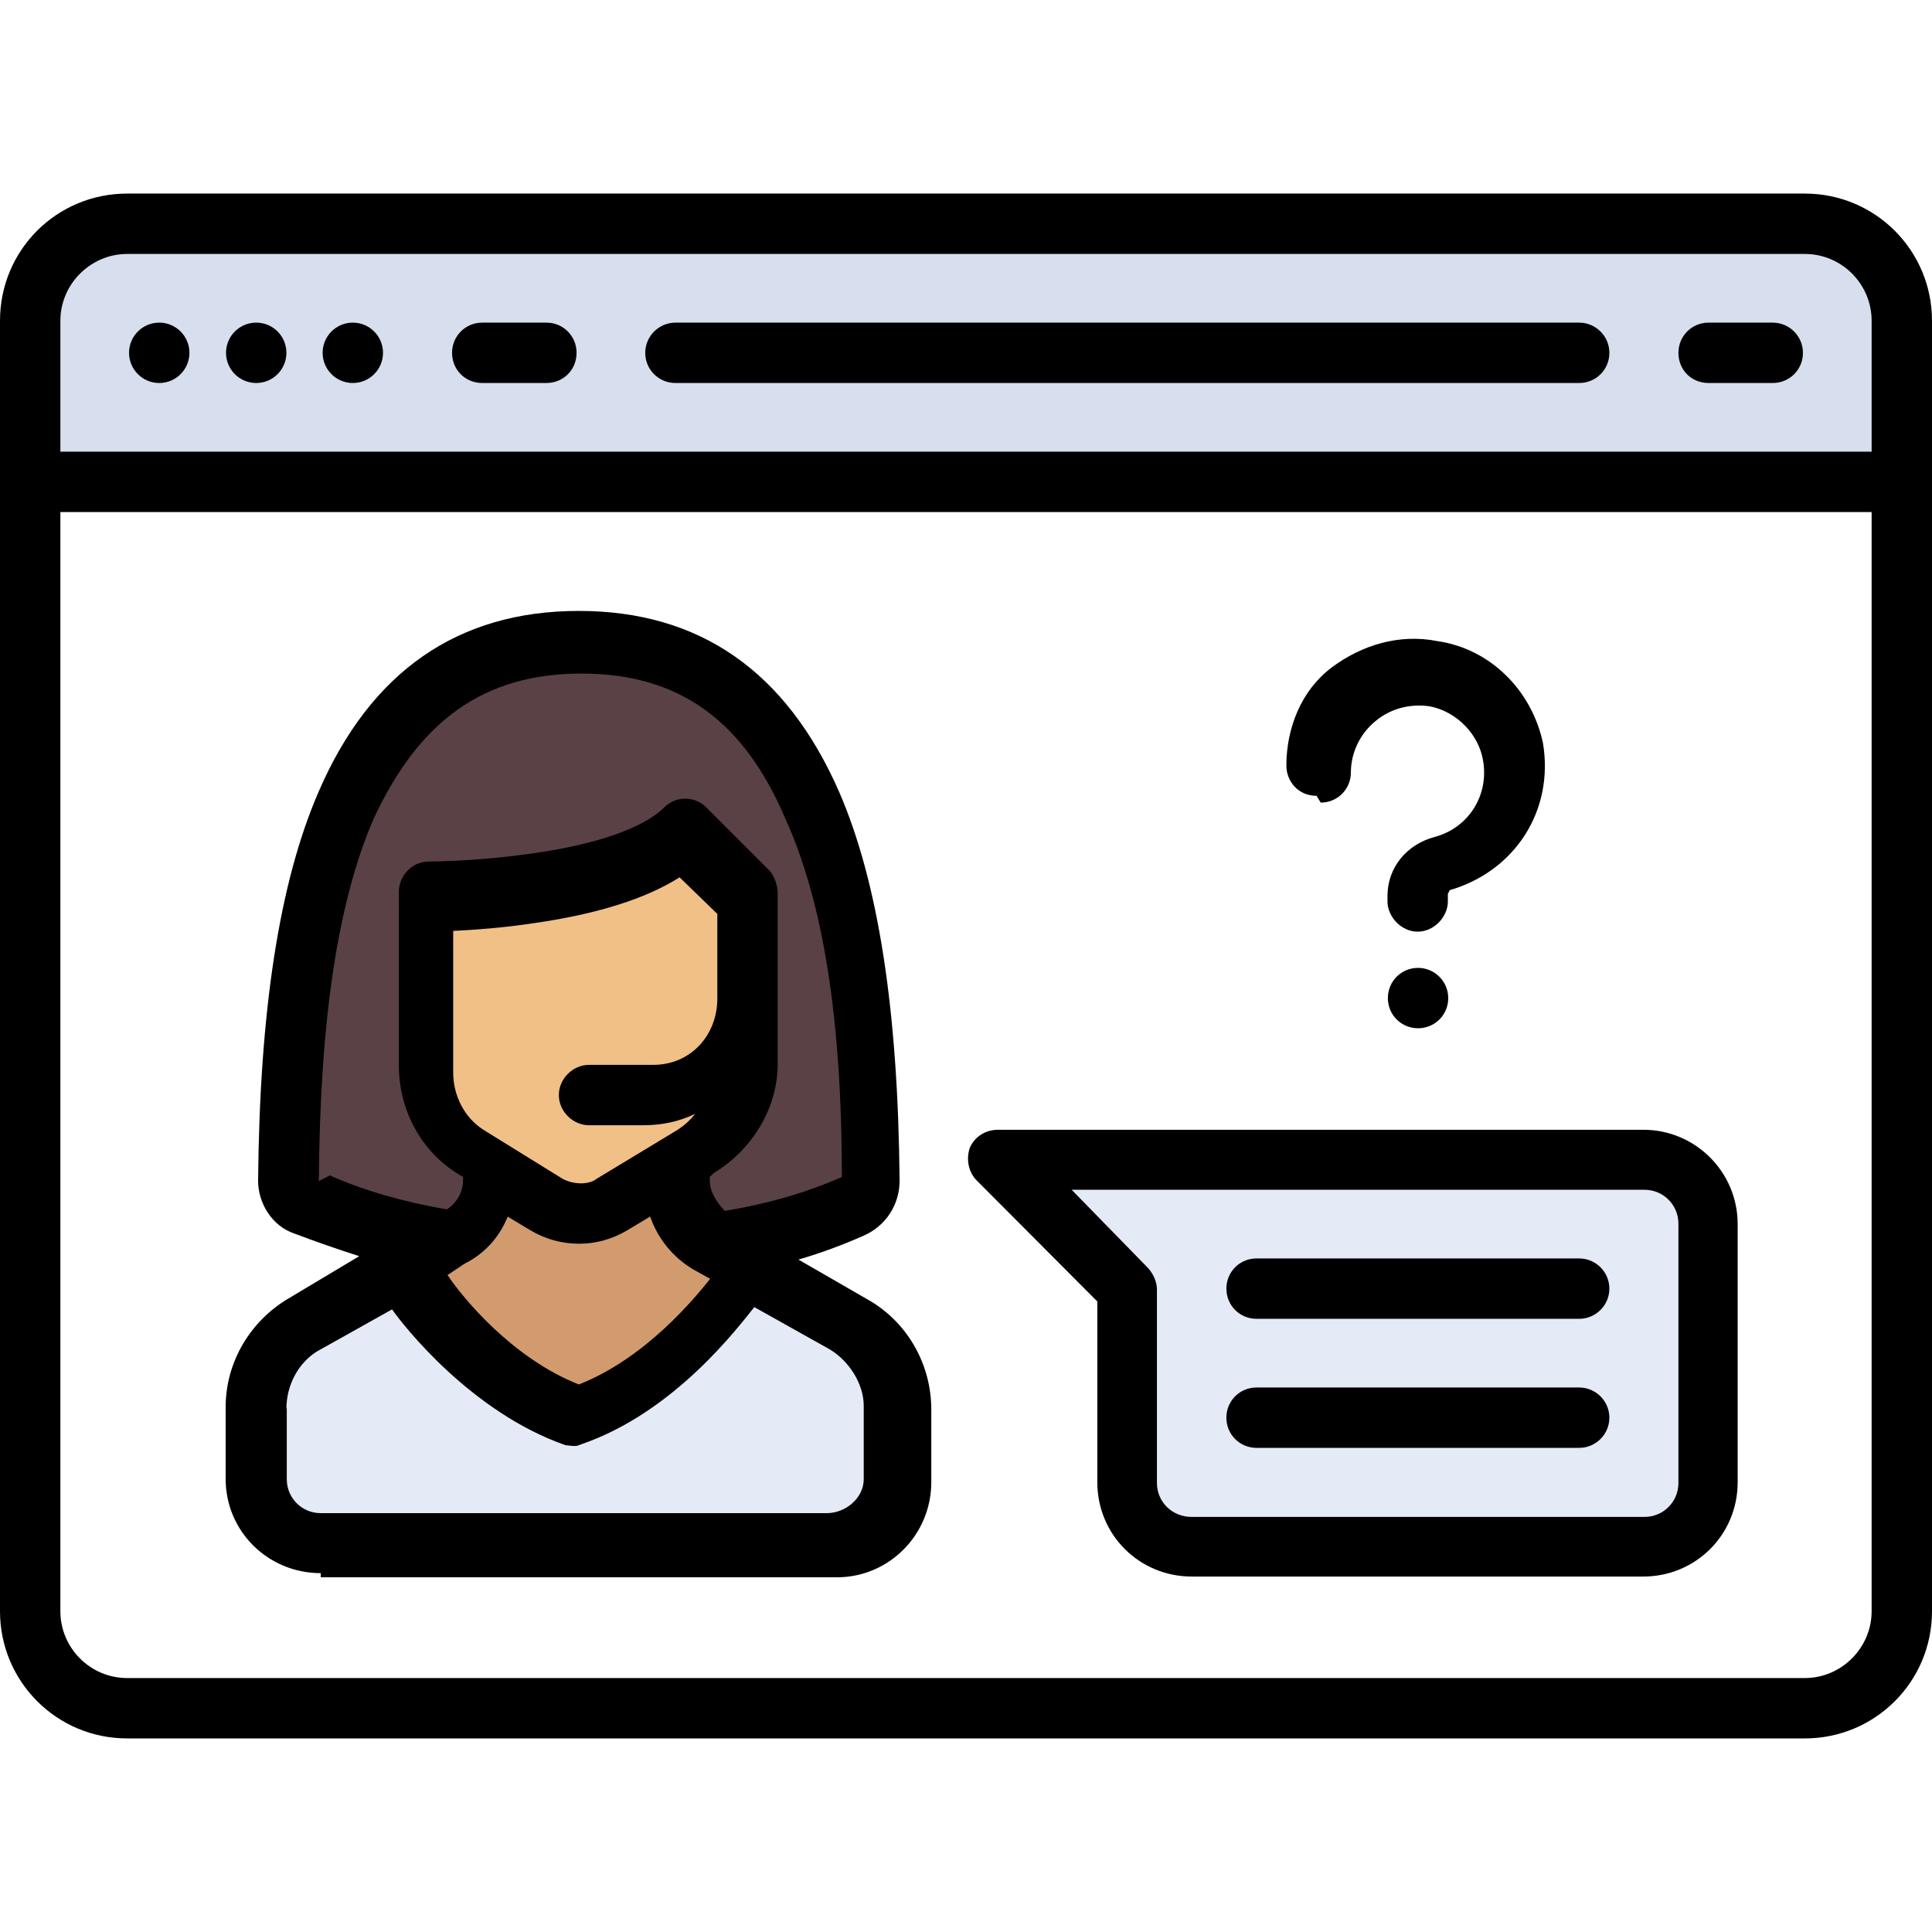
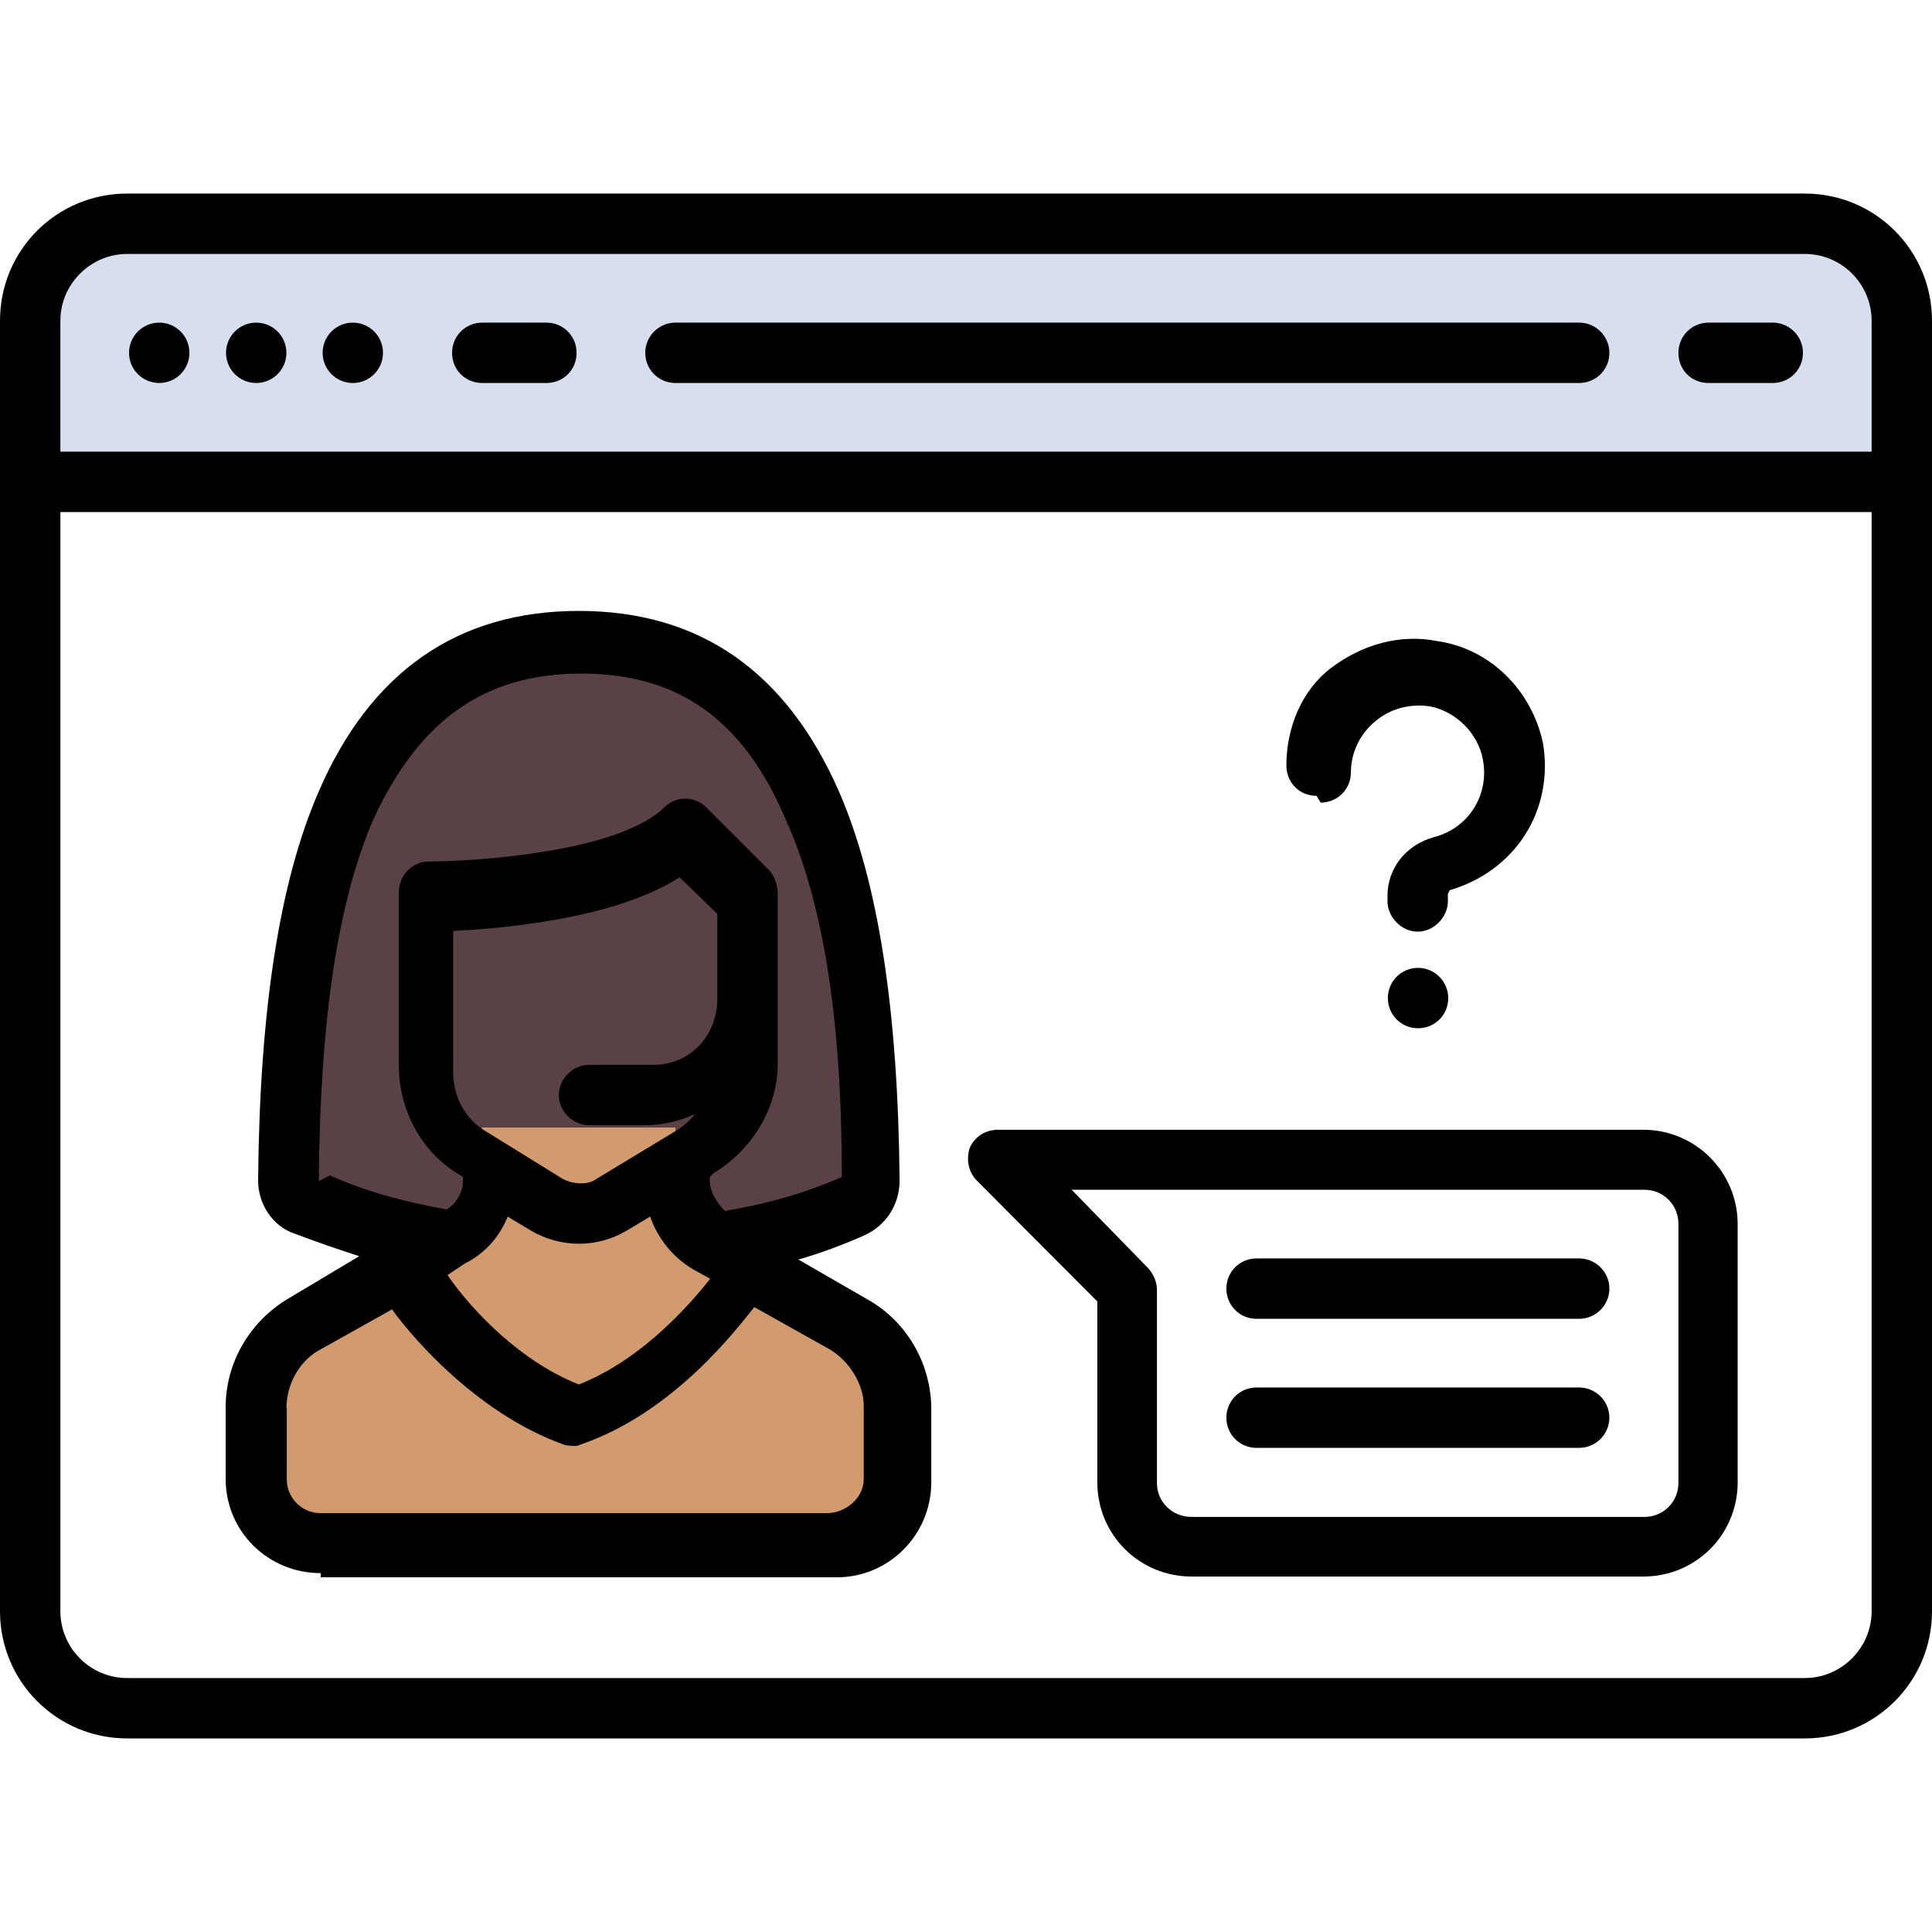
<svg xmlns="http://www.w3.org/2000/svg" viewBox="0 0 512 512">
  <path d="M504 85c0-14.2-11.5-25.7-25.7-25.7H33.7C19.5 59.3 8 70.8 8 85v42.7h496V85z" fill="#D7DEED" />
-   <path d="M435.6 307.3H275c-4 0-5.8 4.6-3 7.3l26.8 27v51.2c0 9.5 7.6 17 17 17h119.8c9.4 0 17-7.5 17-17v-68.4c0-9.4-7.6-17-17-17z" fill="#E4EAF6" />
  <path d="M153.4 170.5c-62.2 0-76.4 67.8-77 142.5 0 3 2 6 4.8 7.2 10 4.5 22.2 8 35.7 10.3h72c13-2.2 25-5.8 36-10.3 2-1.3 4-4 4-7.2-1-74.7-15-142.5-77-142.5z" fill="#5A4146" />
  <path d="M239 392.8v-19.3c0-9.2-5-17.7-13-22.3l-38.3-22c-5.4-3-8.7-8.6-8.7-14.7v-15.7h-51.3v15.7c0 6-3.2 11.8-8.6 14.8l-38 22c-8 4.5-13 13-13 22.2v19.3c0 9.5 8 17 17 17h137c10 0 17-7.5 17-17z" fill="#D29B6E" />
-   <path d="M196.2 239v45c0 9-4.8 17.4-12.5 22l-21.5 13c-5.4 3.2-12.2 3.2-17.6 0L123 306c-7.6-4.6-12.4-13-12.4-22v-45s51.3 0 68.4-17.2l17.2 17z" fill="#F0C087" />
-   <path d="M226 351.2L201 337c-4.7 6.7-22.6 30-47.6 38.7-25-8.6-43-32-47.6-38.7l-25 14.2c-8 4.6-13 13-13 22.3v19.3c0 9.5 7.7 17 17.2 17h136.8c9.5 0 17-7.5 17-17v-19.3c0-9.2-4.8-17.7-12.8-22.3z" fill="#E4EAF6" />
  <path d="M478.3 51.3H33.7C15 51.3 0 66.3 0 85v342c0 18.6 15 33.7 33.7 33.7h444.6c18.6 0 33.7-15 33.7-33.7V85c0-18.6-15-33.7-33.7-33.7zM496 427c0 9.7-8 17.7-17.7 17.7H33.7c-9.8 0-17.7-8-17.7-17.7V135.7h480V427zm0-307.3H16V85c0-9.7 8-17.7 17.7-17.7h444.6c9.8 0 17.7 8 17.7 17.7v34.7z" />
  <path d="M144.8 85.5h-17c-4.5 0-8 3.6-8 8 0 4.5 3.5 8 8 8h17c4.5 0 8-3.5 8-8 0-4.4-3.5-8-8-8zm273.7 0H179c-4.4 0-8 3.6-8 8 0 4.5 3.6 8 8 8h239.5c4.4 0 8-3.5 8-8 0-4.4-3.6-8-8-8zm51.3 0h-17c-4.5 0-8 3.6-8 8 0 4.5 3.4 8 8 8h17c4.4 0 8-3.5 8-8 0-4.4-3.6-8-8-8zm-179 259.3v48c0 14 11.2 25 25 25h119.7c13.8 0 25-11 25-25v-68.4c0-13.8-11.2-25-25-25h-171c-3.3 0-6.2 1.8-7.5 4.8-1 3-.4 6.5 2 8.8l31.7 31.8zm145-29.5c5 0 9 4 9 9V393c0 5-4 9-9 9h-120c-5.2 0-9.2-4-9.2-9v-51.3c0-2-1-4.2-2.4-5.7L284 315.3h151.6zM350 212.7c4.5 0 8-3.6 8-8 0-5.2 2.4-10.2 6.4-13.5 4-3.4 9.2-4.8 14.6-4 7 1.4 12.8 7.3 14 14.2 1.7 9.3-3.8 18-12.8 20.4-7.5 2-12.5 8.2-12.5 15.6v1.5c0 4 3.6 8 8 8s8-4 8-8v-2l.5-1c17.2-5 27.7-21 24.7-39-3-14-14-25-28-27-10-2-20 1-28 7s-12 16-12 26c0 4 3 8 8 8zm25.8 43.8c-4.5 0-8 3.6-8 8 0 4.5 3.6 8 8 8s8-3.5 8-8c0-4.4-3.6-8-8-8z" />
  <path d="M333 349.5h85.5c4.4 0 8-3.6 8-8s-3.6-8-8-8H333c-4.5 0-8 3.6-8 8s3.5 8 8 8zm0 34.2h85.5c4.4 0 8-3.6 8-8s-3.6-8-8-8H333c-4.5 0-8 3.6-8 8s3.5 8 8 8zM85 418h136.8c13.8 0 25-11.3 25-25.2v-19.3c0-12-6.4-23.3-17-29.2l-18.2-10.5c6.2-1.8 12-4 17.2-6.3 6-2.6 9.6-8.3 9.6-14.6-.4-45-5.6-79-16-103-14-32-37-48-69-48s-55.2 16-69 48c-10.4 24-15.6 58-16 103 0 6 3.7 12 9.6 14 5.3 2 11 4 17.2 6l-18.4 11c-10.4 6-17 17-17 29v19c0 14 11.3 25 25.2 25zm-.5-105v-.2c.3-42.5 5-74 14.6-96 12-25.7 29-38.3 55-38.3s43 12.6 54 38.4c10 22 15 53 15 95-9 4-19 7-31 9-2-2-4-5-4-8v-1l1-1c10-6 17-17 17-29v-45c0-2.6-1-4.7-2-6l-17-17c-3-3-8-3-11 0-5.3 5.4-18 10-36 12.4-14 2-26.2 2-26.4 2-4.7 0-8 4-8 8v46c0 12 6 23 16 29l1 .6v1c0 3-1.7 6-4.3 7.6-11.6-2-22-5-31-9zm69-14.8h17c5 0 9.5-1 13.7-3-1.3 1.7-2.8 3-4.6 4.2l-21.5 13c-2 1.6-6 1.6-9 0l-21-13c-5-3.2-8-9-8-15.2v-37.5c6-.3 13-.8 21-2 17-2.4 30-6.5 39-12.2l10 9.7v22.4c0 9.7-7 17.6-17 17.6h-17c-4.2 0-8 3.6-8 8s3.8 8 8 8zm-19 24.2l6 3.6c4 2.4 8.4 3.6 13 3.6 4.4 0 8.8-1.2 12.8-3.6l6-3.6c2 5.8 6 10.8 11.4 14l4.5 2.5c-4 5-17 21-34.8 28-17.7-7-30.8-23-34.8-29l4.5-3c6-3 10-8 12-14zm-58.6 51c0-6.2 3-12 8-15.2l20-11.2c3 4.3 21 27.3 46 36l2 .2c1 0 1 0 2-.4 25-8.5 42-31.5 46-36.4l20 11.2c5 3 9 9 9 15V392c0 5-4.8 9-9.8 9H85c-5 0-9-4-9-9v-19z" />
  <circle cx="42.2" cy="93.5" r="8" />
  <circle cx="67.9" cy="93.5" r="8" />
  <circle cx="93.5" cy="93.5" r="8" />
</svg>